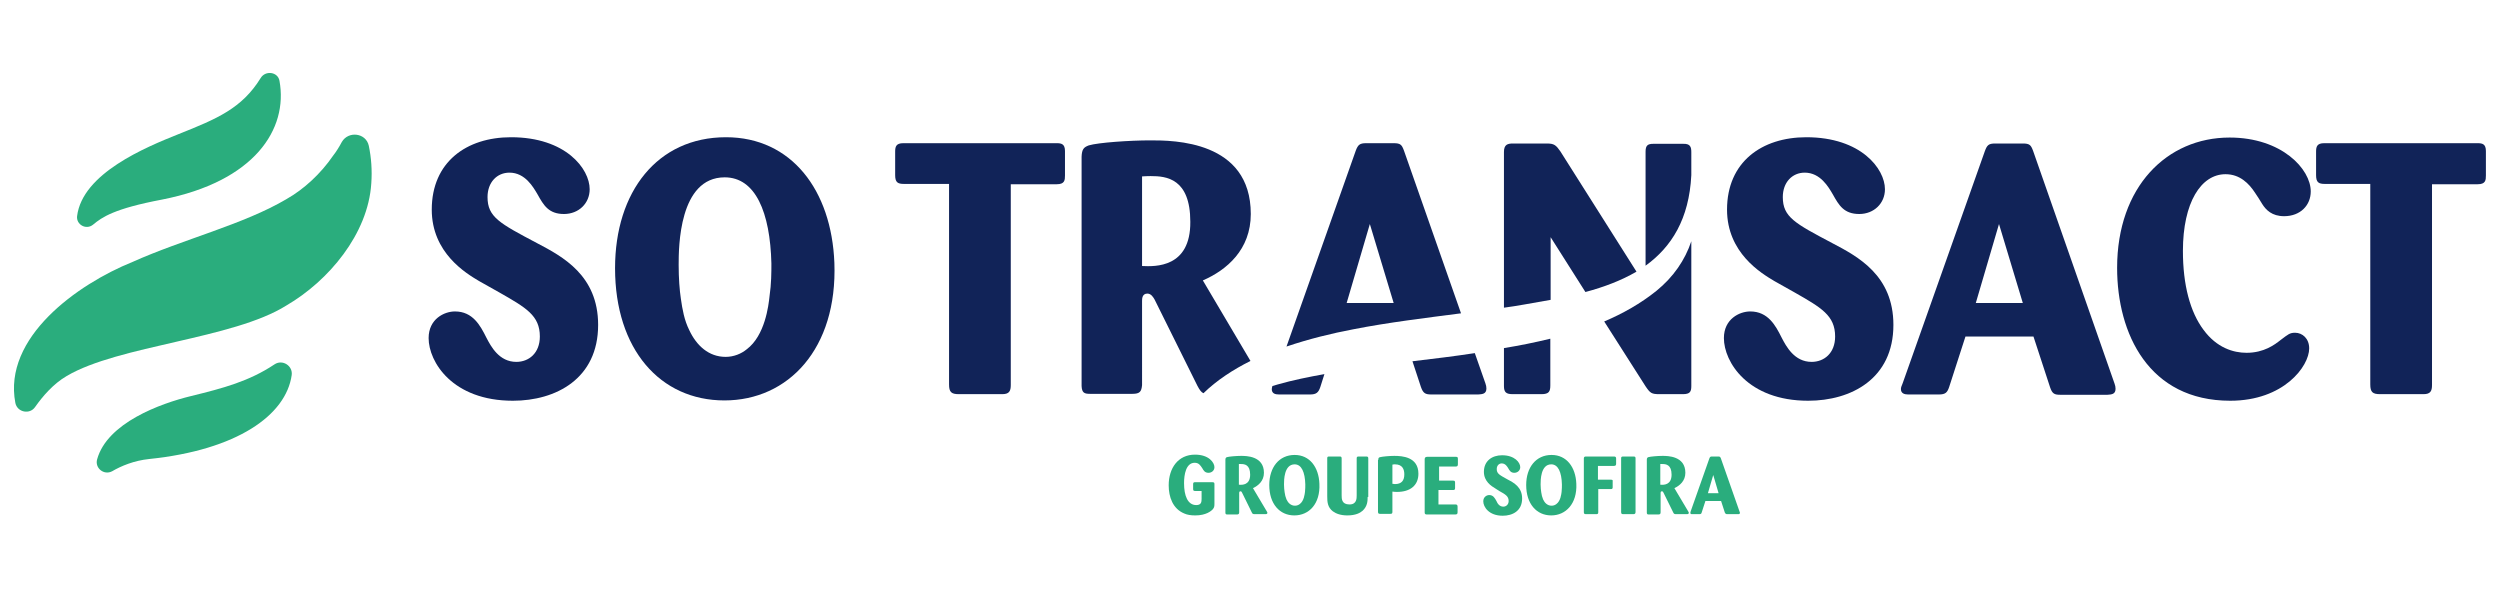
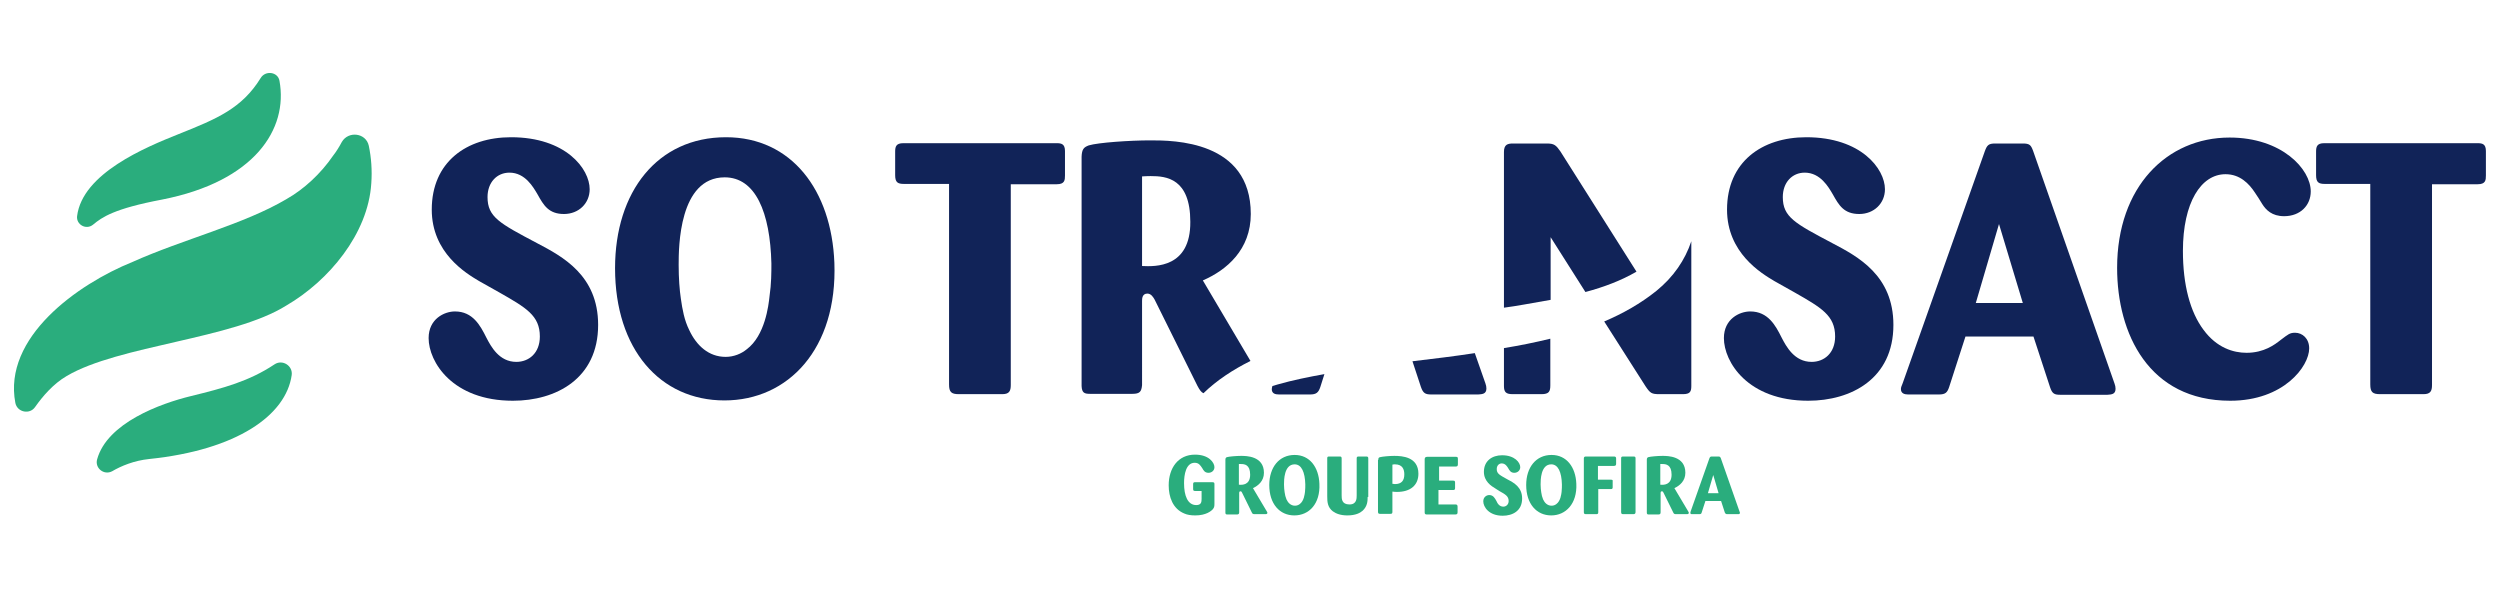
<svg xmlns="http://www.w3.org/2000/svg" version="1.1" id="Calque_1" x="0px" y="0px" viewBox="0 0 797.9 193.8" style="enable-background:new 0 0 797.9 193.8;" xml:space="preserve">
  <style type="text/css">
	.st0{fill:#112358;}
	.st1{fill:#2AAD7D;}
</style>
  <path class="st0" d="M152.9,89.7c-4.2-2.5-15.1-9-15.1-22.8c0-15.2,11.1-23.1,25.3-23.1c17.5,0,25.1,10.1,25.1,16.6  c0,4.5-3.5,7.9-8.2,7.9c-4.9,0-6.5-2.8-8.4-6.2c-1.4-2.4-4-7-9-7c-4,0-7,3.1-7,7.8c0,6.4,3.9,8.4,15.8,14.7  c8.2,4.3,19.5,10.3,19.5,26.1c0,17.2-13.5,24.2-27.2,24.2c-19.3,0-26.9-12.4-26.9-20c0-6.1,5-8.5,8.4-8.5c5.7,0,8.1,4.5,10,8.3  c1.5,2.9,4.1,7.8,9.6,7.8c4,0,7.5-2.8,7.5-8.1c0-6.7-4.4-9.2-13-14.1L152.9,89.7z" />
  <path class="st0" d="M231.2,127.8c-20.5,0-34.9-16.3-34.9-42.2c0-24.4,13.5-41.8,35.4-41.8c20.9,0,33.7,16.9,34.6,40.1  C267.3,111.3,251.6,127.8,231.2,127.8z M231.3,56.6c-14.6,0-14.7,22.3-14.7,27.9c0,4.4,0.3,8.1,0.7,10.8c0.5,3.5,1.1,6.9,2.7,10.1  c2.3,4.9,6.2,8.5,11.6,8.5c2.6,0,5-1,6.7-2.4c5.9-4.4,7-14.1,7.3-16.9c0.6-4.1,0.6-7.7,0.6-10.5C245.8,67.7,241.1,56.6,231.3,56.6z" />
  <path class="st0" d="M322.6,58.8v64.1c0,1.9-0.5,2.9-2.7,2.9H306c-2.4,0-3.1-0.7-3.1-3.1v-64h-14.4c-2,0-2.8-0.5-2.8-2.8v-7.5  c0-1.6,0.3-2.7,2.6-2.7h48.9c1.5,0,2.7,0.2,2.7,2.5V56c0,1.5-0.1,2.8-2.6,2.8H322.6z" />
  <g>
    <path class="st0" d="M384.1,125.5c4.2-4.1,9.4-7.5,15-10.3l-15.2-25.7c7.6-3.3,15.3-9.8,15.3-21.2c0-23.5-24.8-23.5-32-23.5   c-6.6,0-16.7,0.7-19.7,1.6c-1.6,0.6-2.2,1.2-2.3,3.6v73.2c0.1,2.2,0.9,2.5,2.7,2.5h13.5c2.4,0,2.9-0.7,3.1-2.8V96.1   c0-0.7,0-2.4,1.7-2.4c1.2,0,1.9,1.2,2.3,1.9l13.7,27.6C382.9,124.5,383.4,125.2,384.1,125.5z M364.5,84.9V56.3   c1.4-0.1,2.3-0.1,2.8-0.1c4.9,0,12.6,0.7,12.6,14.6C380,85.5,368.7,85.1,364.5,84.9z" />
  </g>
  <g>
    <path class="st0" d="M486.4,97.2c2.9-0.5,5.7-1,8.5-1.5v-20L506,93.2c6-1.6,11.5-3.7,16.3-6.5L498,48.3c-1.4-2-2-2.5-4.3-2.5h-10.8   c-1.7,0-2.9,0.3-2.9,2.7v49.7C482.1,97.9,484.3,97.6,486.4,97.2z" />
-     <path class="st0" d="M539.8,55.9v-7.3c0-1.7-0.3-2.8-2.7-2.7h-9.4c-1.8,0-2.5,0.5-2.5,2.5v36.4C533.5,78.8,539.1,69.9,539.8,55.9z" />
    <path class="st0" d="M480,111.1v12.1c0,2,0.7,2.6,2.8,2.6h9.2c2.4,0,2.8-0.9,2.8-2.8v-14.9C489.9,109.3,484.9,110.3,480,111.1z" />
    <path class="st0" d="M528.7,92.8c-5.1,4.1-10.8,7.3-16.7,9.8l13.2,20.7c1.5,2.2,1.9,2.5,4.5,2.5h7.4c2.3,0,2.7-0.8,2.7-2.6V77   C537.8,83,534.1,88.4,528.7,92.8z" />
  </g>
  <path class="st0" d="M566.3,89.7c-4.2-2.5-15.1-9-15.1-22.8c0-15.2,11.1-23.1,25.3-23.1c17.5,0,25.1,10.1,25.1,16.6  c0,4.5-3.5,7.9-8.2,7.9c-4.9,0-6.5-2.8-8.4-6.2c-1.4-2.4-4-7-9-7c-4,0-7,3.1-7,7.8c0,6.4,3.9,8.4,15.8,14.7  c8.2,4.3,19.5,10.3,19.5,26.1c0,17.2-13.5,24.2-27.2,24.2c-19.3,0-26.9-12.4-26.9-20c0-6.1,5-8.5,8.4-8.5c5.7,0,8.1,4.5,10,8.3  c1.5,2.9,4.1,7.8,9.6,7.8c4,0,7.5-2.8,7.5-8.1c0-6.7-4.4-9.2-13-14.1L566.3,89.7z" />
  <path class="st0" d="M649,107.4h-21.7l-5.2,16.1c-0.6,1.8-1.2,2.4-3.3,2.4H609c-1.1,0-2.3-0.3-2.3-1.7c0-0.5,0.1-0.8,0.6-2l26.2-74  c0.7-1.9,1.2-2.4,3.3-2.4h8.8c2.2,0,2.6,0.5,3.3,2.4l26,74.3c0.2,0.6,0.3,1,0.3,1.6c0,1.8-1.4,1.8-2.6,1.9h-15  c-1.9,0-2.6-0.3-3.3-2.4L649,107.4z M645.6,96.7L638,71.5l-7.4,25.2H645.6z" />
  <path class="st0" d="M719.7,61.5c-1.9-2.9-4.8-5.9-9.4-5.9c-7.8,0-13.6,9-13.6,24.5c0,10.8,2.3,19.5,6.6,25.2  c4.2,5.7,9.5,7.3,13.7,7.3c5.6,0,9-2.6,10.9-4.1c2.4-1.8,2.9-2.3,4.6-2.3c2.3,0,4.5,1.8,4.5,5c0,5.7-8.1,16.7-25.2,16.7  c-26,0-36.1-21.4-36.1-42.4c0-25.9,15.9-41.6,35.9-41.6c16.7,0,25.9,10.1,25.9,17.2c0,4.4-3.3,7.9-8.5,7.9c-3.9,0-5.8-2-7-3.9  C721.4,64.1,720.4,62.5,719.7,61.5z" />
  <path class="st0" d="M776.2,58.8v64.1c0,1.9-0.5,2.9-2.7,2.9h-13.9c-2.4,0-3.1-0.7-3.1-3.1v-64H742c-2,0-2.8-0.5-2.8-2.8v-7.5  c0-1.6,0.3-2.7,2.6-2.7h48.9c1.5,0,2.7,0.2,2.7,2.5V56c0,1.5-0.1,2.8-2.6,2.8H776.2z" />
  <g>
    <path class="st1" d="M29.7,71.7c-2.2,1.8-5.4,0-5.1-2.7C26.3,55.3,46.5,47,57,42.8c12.3-4.9,20.2-8.2,26.2-17.9   c1.5-2.5,5.5-2,6,0.9c2.8,15.4-7.9,32.1-37.5,37.9C36.4,66.6,32.6,69.3,29.7,71.7z" />
    <path class="st1" d="M11.2,129.9c-1.7,2.5-5.7,1.7-6.3-1.3c-4-20.9,19.8-37.9,37.4-45c16-7.2,35.6-12,49.2-20.1   c5.5-3.1,10.9-8.1,14.8-13.8c1.1-1.4,2-2.9,2.8-4.4c2.1-3.6,7.7-2.9,8.6,1.2c0.8,3.8,1.1,7.9,0.8,12c-1,16.2-13.7,31.2-27.1,39   c-17,10.7-53.5,12.7-70.1,22.5C17,122.5,13.6,126.5,11.2,129.9z" />
    <path class="st1" d="M35.8,150.4c-2.6,1.4-5.6-1-4.8-3.8c3.2-11.6,20.1-17.8,30-20.2c10.2-2.5,18.5-4.7,26.6-10.1   c2.5-1.7,5.9,0.4,5.5,3.4c-1.8,12.8-17.4,23.9-45.5,26.8C42.8,147,38.7,148.7,35.8,150.4z" />
    <g>
      <path class="st1" d="M383.5,156.7h-2c-0.5,0-0.7-0.1-0.7-0.6v-1.6c0-0.5,0.2-0.6,0.6-0.6h5.6c0.6,0,0.6,0.3,0.6,0.7v6.2    c0,0.9-0.1,1.2-0.5,1.7c-0.5,0.6-2.2,2-5.6,2c-1.5,0-2.6-0.2-3.5-0.6c-3.7-1.5-5-5.3-5-9c0-5.5,3-9.8,8.4-9.8c4.5,0,6.2,2.6,6.2,4    c0,1.1-0.9,1.8-1.9,1.8c-1.2,0-1.6-0.8-2-1.5c-0.6-0.9-1.1-1.7-2.4-1.7c-2.8,0-3.4,3.8-3.4,6.5c0,4.1,1.2,7,3.9,7    c1.6,0,1.7-1,1.7-2L383.5,156.7L383.5,156.7z" />
      <path class="st1" d="M391.1,146.7c0-0.5,0.2-0.7,0.5-0.8c0.7-0.2,3-0.4,4.5-0.4c1.6,0,7.3,0,7.3,5.4c0,2.6-1.8,4.1-3.5,4.9    l4.4,7.4c0.2,0.3,0.2,0.4,0.2,0.5c0,0.3-0.3,0.4-0.6,0.4h-3.4c-0.6,0-0.8-0.1-1-0.6l-3.1-6.3c-0.1-0.2-0.2-0.4-0.5-0.4    c-0.4,0-0.4,0.4-0.4,0.5v6.2c0,0.5-0.2,0.7-0.7,0.7h-3.1c-0.4,0-0.6-0.1-0.6-0.6L391.1,146.7L391.1,146.7z M395.5,154.7    c1,0.1,3.5,0.1,3.5-3.2c0-3.2-1.8-3.4-2.9-3.4c-0.1,0-0.3,0-0.7,0v6.6H395.5z" />
      <path class="st1" d="M413.1,164.5c-4.7,0-8-3.7-8-9.7c0-5.6,3.1-9.6,8.1-9.6c4.8,0,7.7,3.9,7.9,9.2    C421.4,160.8,417.8,164.5,413.1,164.5z M413.2,148.2c-3.4,0-3.4,5.1-3.4,6.4c0,1,0.1,1.8,0.2,2.5c0.1,0.8,0.3,1.6,0.6,2.3    c0.5,1.1,1.4,2,2.7,2c0.6,0,1.1-0.2,1.5-0.5c1.4-1,1.6-3.2,1.7-3.9c0.1-0.9,0.1-1.8,0.1-2.4C416.5,150.7,415.4,148.2,413.2,148.2z    " />
      <path class="st1" d="M436.5,158.6c0,1.4-0.1,3-1.6,4.4c-0.8,0.7-2.2,1.5-4.9,1.5c-2,0-3.5-0.5-4.6-1.3c-1.7-1.3-1.8-3-1.8-4.8    v-12.2c0-0.4,0.2-0.5,0.6-0.5h3.4c0.4,0,0.6,0.1,0.6,0.6v11.8c0,1.1,0,2.9,2.5,2.9c2.3,0,2.3-1.9,2.3-2.9v-11.8    c0-0.4,0.1-0.6,0.6-0.6h2.4c0.5,0,0.7,0.1,0.7,0.6v12.3H436.5z" />
      <path class="st1" d="M439.9,146.8c0-0.6,0.1-0.8,0.6-0.9c0.8-0.2,3-0.4,4.5-0.4c2.5,0,7.7,0.3,7.7,5.7c0,3.7-2.6,5.8-6.8,5.8    c-0.4,0-0.8,0-1.5-0.1v6.5c0,0.5-0.2,0.6-0.7,0.6h-3.2c-0.5,0-0.7-0.1-0.7-0.7v-16.5H439.9z M444.4,154.4c0.3,0,0.5,0.1,0.8,0.1    c2.1,0,3-1.1,3-3.1c0-1.5-0.5-3.2-3-3.2c-0.3,0-0.5,0-0.8,0.1V154.4z" />
      <path class="st1" d="M459.1,156.1v4.9h5.4c0.4,0,0.7,0.1,0.7,0.7v1.8c0,0.5-0.2,0.7-0.7,0.7h-9.1c-0.4,0-0.7-0.1-0.7-0.6v-17    c0-0.5,0.2-0.8,0.8-0.8h9.1c0.4,0,0.7,0,0.7,0.6v1.8c0,0.6-0.3,0.7-0.7,0.7h-5.3v4.5h4.4c0.4,0,0.7,0,0.7,0.6v1.8    c0,0.5-0.2,0.6-0.7,0.6h-4.6V156.1z" />
      <path class="st1" d="M477.1,155.8c-1-0.6-3.5-2.1-3.5-5.2c0-3.5,2.6-5.3,5.8-5.3c4,0,5.8,2.3,5.8,3.8c0,1-0.8,1.8-1.9,1.8    s-1.5-0.7-1.9-1.4c-0.3-0.5-0.9-1.6-2.1-1.6c-0.9,0-1.6,0.7-1.6,1.8c0,1.5,0.9,1.9,3.6,3.4c1.9,1,4.5,2.4,4.5,6    c0,4-3.1,5.5-6.2,5.5c-4.4,0-6.2-2.8-6.2-4.6c0-1.4,1.1-2,1.9-2c1.3,0,1.8,1,2.3,1.9c0.3,0.7,0.9,1.8,2.2,1.8    c0.9,0,1.7-0.7,1.7-1.8c0-1.5-1-2.1-3-3.2L477.1,155.8z" />
      <path class="st1" d="M495.1,164.5c-4.7,0-8-3.7-8-9.7c0-5.6,3.1-9.6,8.1-9.6c4.8,0,7.7,3.9,7.9,9.2    C503.4,160.8,499.7,164.5,495.1,164.5z M495.1,148.2c-3.4,0-3.4,5.1-3.4,6.4c0,1,0.1,1.8,0.2,2.5c0.1,0.8,0.3,1.6,0.6,2.3    c0.5,1.1,1.4,2,2.7,2c0.6,0,1.1-0.2,1.5-0.5c1.4-1,1.6-3.2,1.7-3.9c0.1-0.9,0.1-1.8,0.1-2.4C498.4,150.7,497.3,148.2,495.1,148.2z    " />
      <path class="st1" d="M510.1,156.1v7.4c0,0.5-0.2,0.6-0.7,0.6h-3.2c-0.6,0-0.7-0.2-0.7-0.7v-17.1c0-0.4,0.2-0.6,0.6-0.6h9    c0.4,0,0.7,0.1,0.7,0.6v1.7c0,0.4-0.1,0.7-0.7,0.7H510v4.4h4.1c0.5,0,0.7,0.1,0.6,0.6v1.8c0,0.4-0.1,0.6-0.6,0.6H510.1z" />
      <path class="st1" d="M522,163.4c0,0.5-0.2,0.7-0.7,0.7h-3.2c-0.5,0-0.7-0.1-0.7-0.7v-17.1c0-0.4,0.1-0.6,0.6-0.6h3.4    c0.5,0,0.6,0.2,0.6,0.6L522,163.4L522,163.4z" />
      <path class="st1" d="M525.6,146.7c0-0.5,0.2-0.7,0.5-0.8c0.7-0.2,3-0.4,4.5-0.4c1.6,0,7.3,0,7.3,5.4c0,2.6-1.8,4.1-3.5,4.9    l4.4,7.4c0.2,0.3,0.2,0.4,0.2,0.5c0,0.3-0.3,0.4-0.6,0.4H535c-0.6,0-0.8-0.1-1-0.6l-3.1-6.3c-0.1-0.2-0.2-0.4-0.5-0.4    c-0.4,0-0.4,0.4-0.4,0.5v6.2c0,0.5-0.2,0.7-0.7,0.7h-3.1c-0.4,0-0.6-0.1-0.6-0.6L525.6,146.7L525.6,146.7z M530,154.7    c1,0.1,3.5,0.1,3.5-3.2c0-3.2-1.8-3.4-2.9-3.4c-0.1,0-0.3,0-0.7,0v6.6H530z" />
      <path class="st1" d="M549.3,159.9h-5l-1.2,3.7c-0.1,0.4-0.3,0.5-0.8,0.5H540c-0.3,0-0.5-0.1-0.5-0.4c0-0.1,0-0.2,0.1-0.5l6-17    c0.2-0.4,0.3-0.5,0.8-0.5h2c0.5,0,0.6,0.1,0.8,0.5l6,17.1c0.1,0.1,0.1,0.2,0.1,0.4c0,0.4-0.3,0.4-0.6,0.4h-3.4    c-0.4,0-0.6-0.1-0.8-0.5L549.3,159.9z M548.5,157.4l-1.7-5.8l-1.7,5.8H548.5z" />
    </g>
  </g>
  <g>
-     <path class="st0" d="M431.9,105.1c11.2-2.2,22.9-3.6,34.4-5.1l-18.2-51.9c-0.7-1.9-1.1-2.4-3.3-2.4H436c-2,0-2.6,0.5-3.3,2.4   l-22.1,62.5C417.7,108.2,425,106.4,431.9,105.1z M437.2,71.5l7.6,25.2h-15L437.2,71.5z" />
    <path class="st0" d="M407.8,122.7c-0.6,0.2-1.1,0.3-1.7,0.5c-0.1,0.4-0.2,0.7-0.2,1c0,1.4,1.1,1.7,2.3,1.7h9.9c2,0,2.7-0.6,3.3-2.4   l1.3-4.1C417.7,120.3,412.7,121.3,407.8,122.7z" />
    <path class="st0" d="M470.7,112.7c-6.5,1-13.2,1.8-19.9,2.6l2.7,8.2c0.7,2,1.4,2.4,3.3,2.4h15c1.2-0.1,2.6-0.1,2.6-1.9   c0-0.6-0.1-1-0.3-1.6L470.7,112.7z" />
  </g>
</svg>